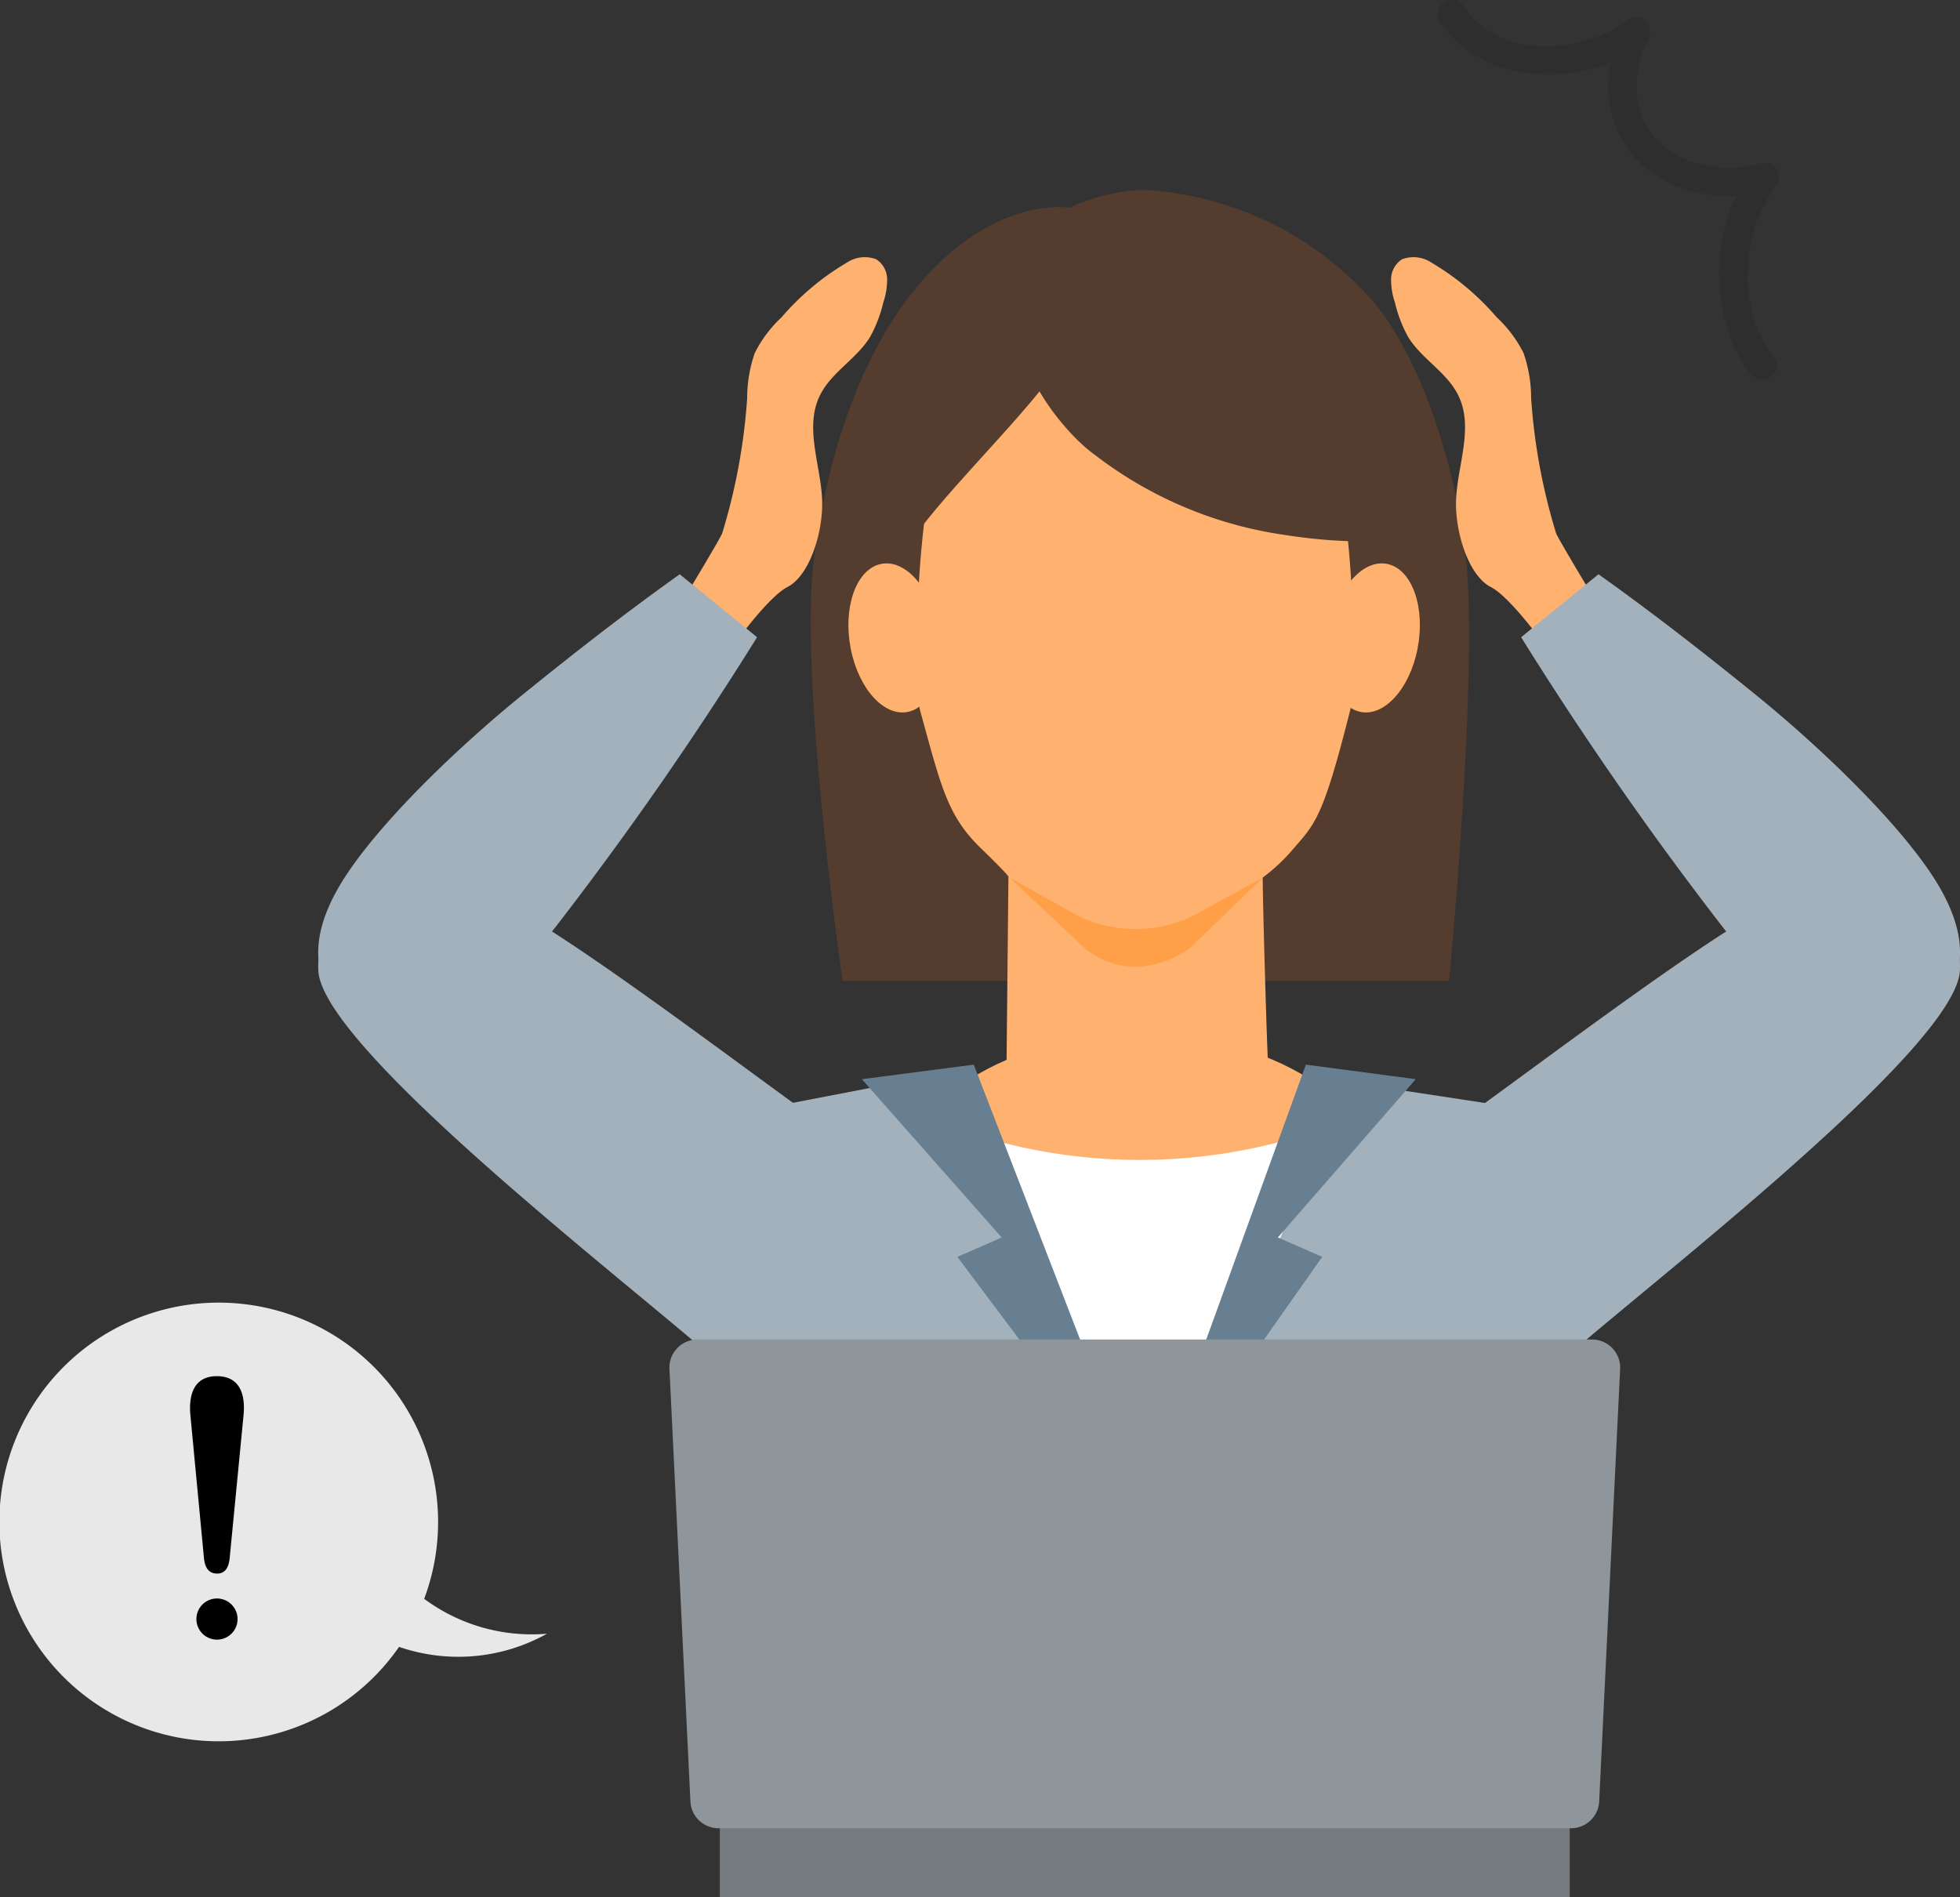
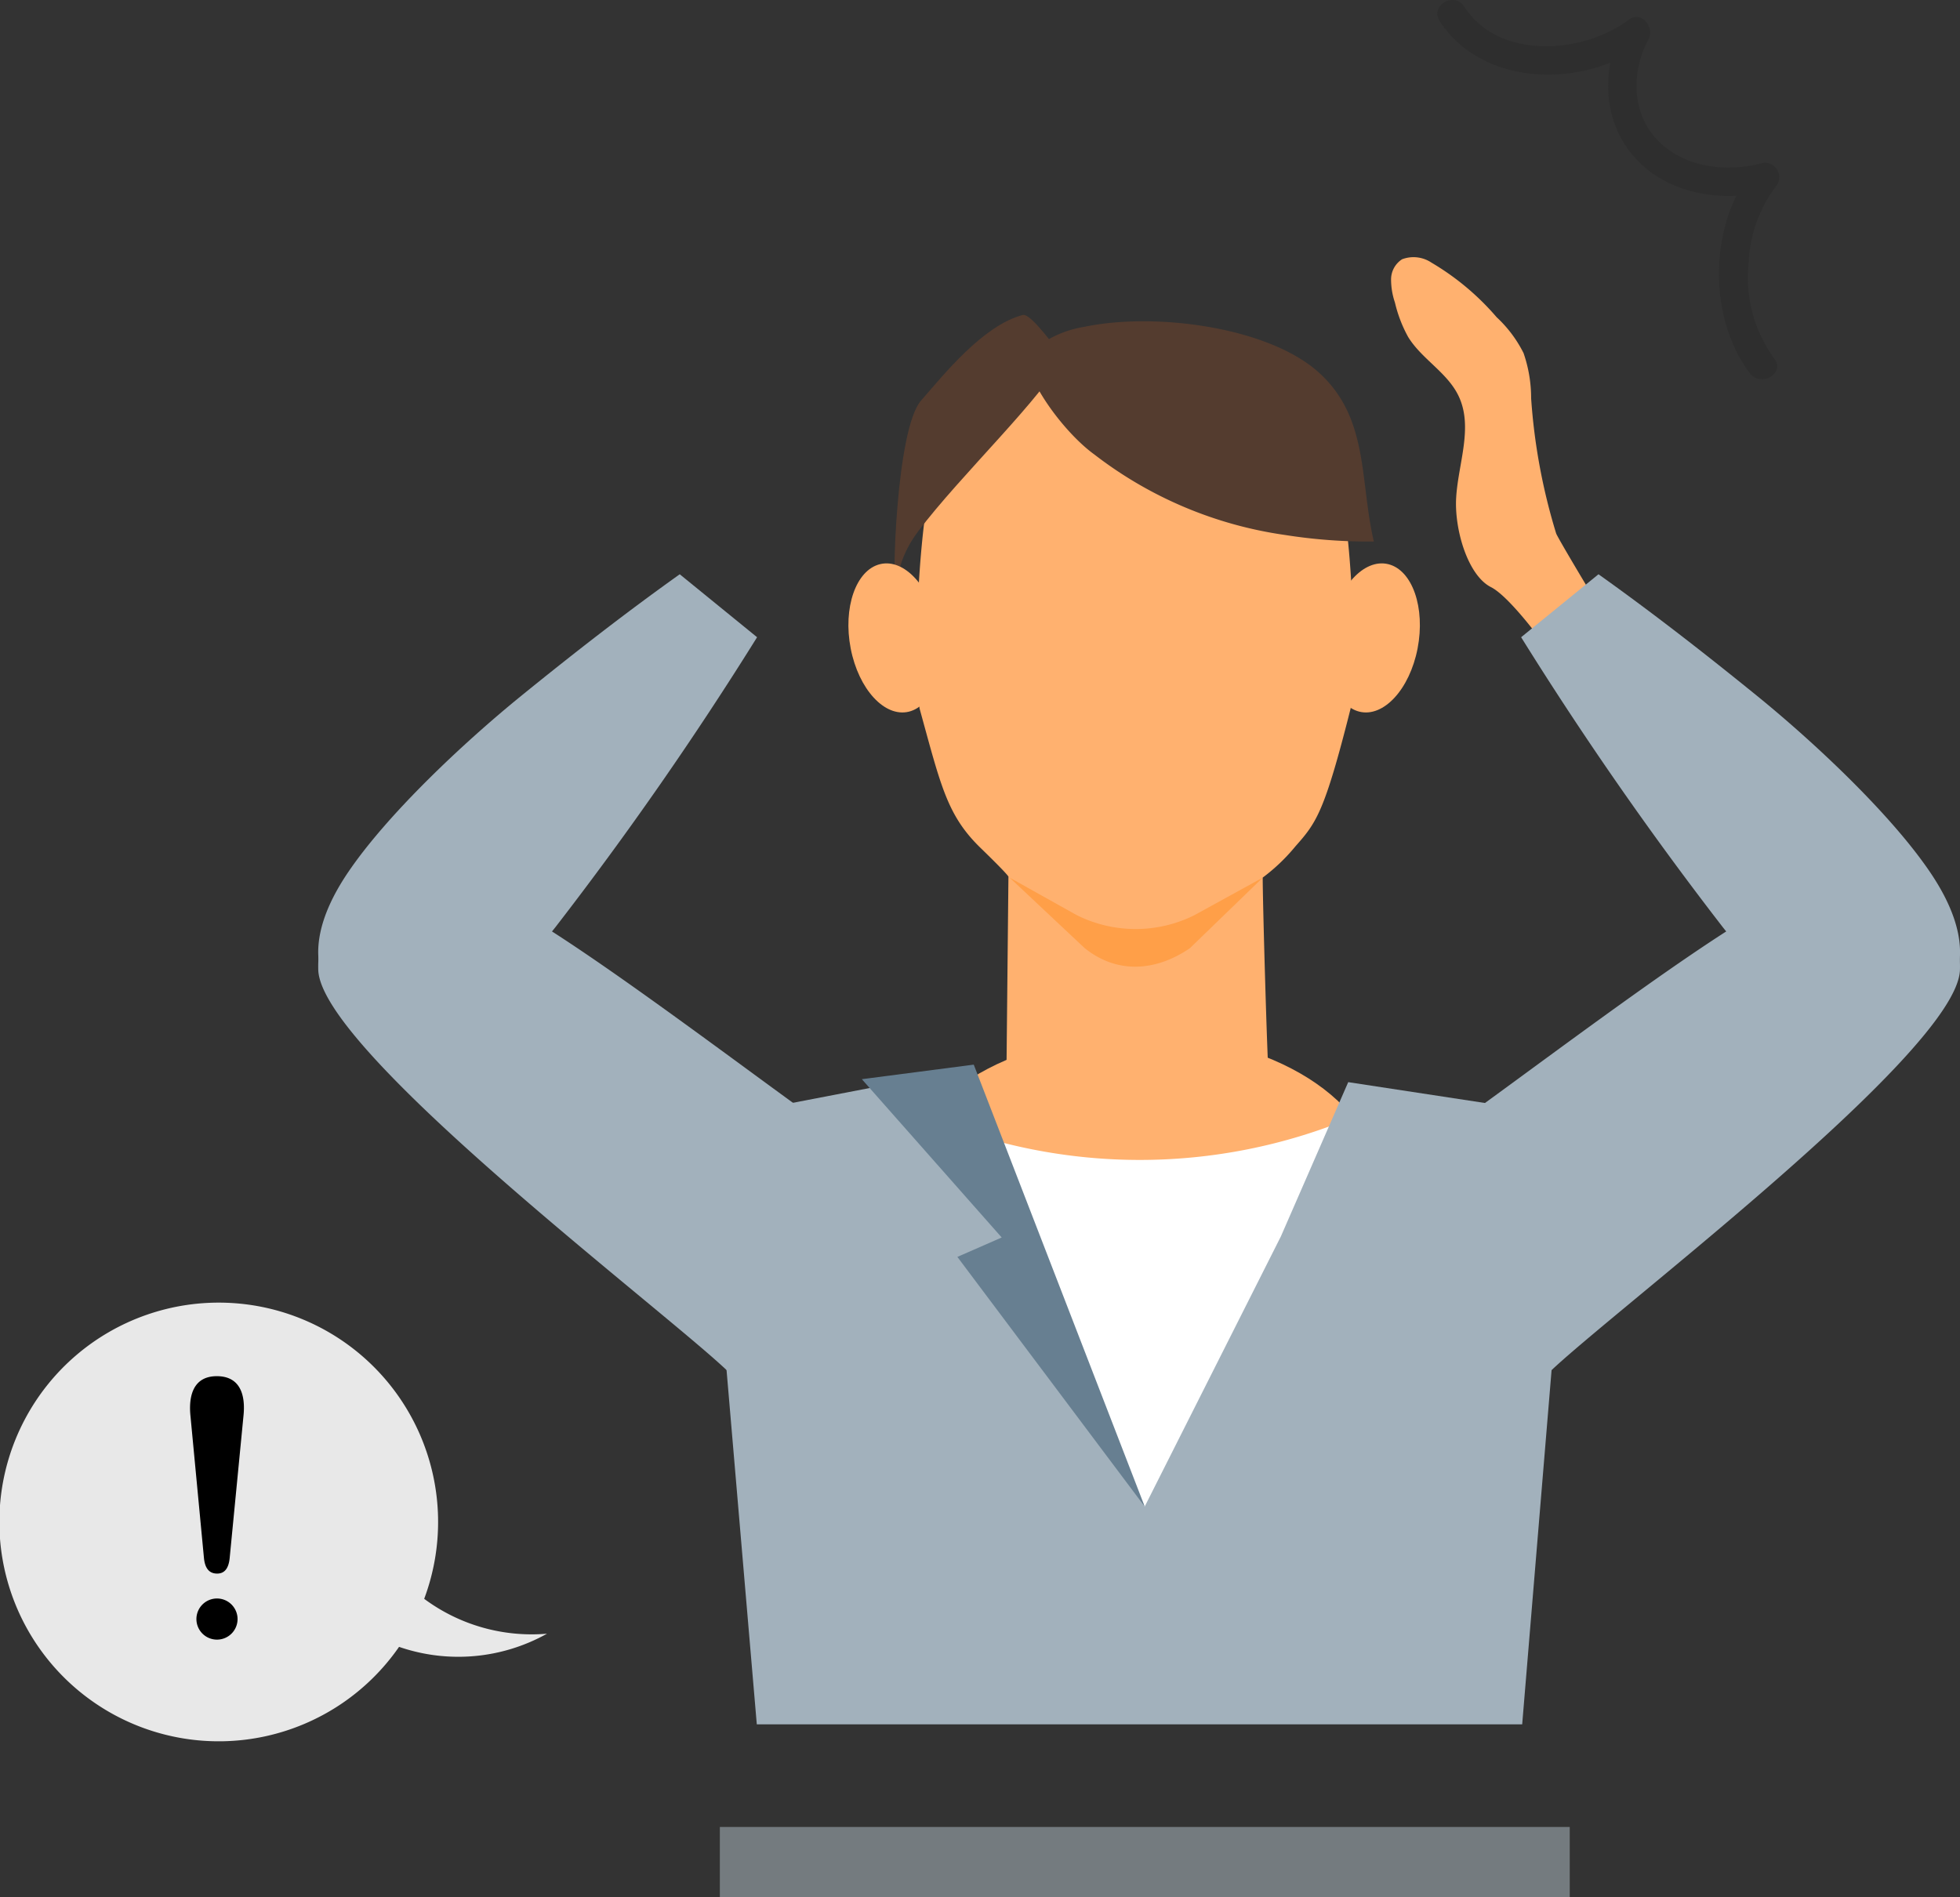
<svg xmlns="http://www.w3.org/2000/svg" id="グループ_121123" data-name="グループ 121123" width="191.034" height="184.958" viewBox="0 0 191.034 184.958">
  <rect x="0" y="0" width="191.034" height="184.958" fill="#333333" stroke="none" />
  <defs>
    <clipPath id="clip-path">
      <rect id="長方形_150697" data-name="長方形 150697" width="191.034" height="184.958" fill="none" />
    </clipPath>
  </defs>
  <g id="グループ_121127" data-name="グループ 121127" clip-path="url(#clip-path)">
    <path id="パス_71536" data-name="パス 71536" d="M134.346,115.514c0,8.118-10.411,14.7-23.254,14.7s-23.253-6.581-23.253-14.7,10.411-14.7,23.253-14.7,23.254,6.581,23.254,14.7" fill="#ffb16f" />
    <path id="パス_71537" data-name="パス 71537" d="M131.705,108.968,111.679,151.6l-21.2-42.63a53.848,53.848,0,0,0,41.225,0" fill="#fff" />
    <path id="パス_71538" data-name="パス 71538" d="M151.882,125.667c-.983-5.983,4.947-14.445,0-17.055l-20.476-3.124-6.567,15.046-13.277,26.339L98.615,119.636,87.749,105.488,71.054,108.7c-4.408,2.326-.321,10.674-.992,16.043l3.7,43.347h74.6Z" fill="#a2b1bc" />
-     <path id="パス_71539" data-name="パス 71539" d="M106.591,37.217C102.033,40.038,97.8,46.349,95.055,51a49.444,49.444,0,0,0-3.988,9.628,10.91,10.91,0,0,0-.211,3.5C91.98,75.33,93.446,74.776,99.113,83.8c2.9,4.473,1.323,11.818,1.323,11.818H82.121s-4.316-29.8-2.761-41.351c3.73-27.7,18.339-35.755,26.242-33.8,2.367.586,13.646-.571,14.195,1.5,1.1,4.155.467,10.486-1.4,13.7-2.33,4-7.854-.894-11.8,1.55" fill="#543c2f" />
-     <path id="パス_71540" data-name="パス 71540" d="M114.494,45.419c4.322,3.045,9,5.672,12.82,9.3a10.844,10.844,0,0,1,3.012,5.908,13.843,13.843,0,0,1,.211,3.5c-1.2,11.207-3.389,12.9-9.179,21.394-3.292,4.891-.109,10.1-.109,10.1h19.98s2.889-29.765,1.637-41.352c-.856-7.915-4.191-19.79-9.718-25.648a32.073,32.073,0,0,0-21.509-10.1c-2.44-.111-8.661,1.38-9.21,3.455-1.1,4.155-.467,10.485,1.4,13.7,2.33,4,6.87,7.08,10.66,9.751" fill="#543c2f" />
    <path id="パス_71541" data-name="パス 71541" d="M127.254,38.529c-2.243-1.824-31-1.824-33.242,0-4.581,3.725-5.1,25.3-4.384,30.54C91.7,76.584,92.3,79.48,95.57,82.654c2.894,2.812,2.718,2.812,2.718,2.812l-.2,19.755c2.68,2.44,25.331,2.467,25.584,0-.153-1.449-.612-17.611-.6-19.673a18.146,18.146,0,0,0,3.184-3.041c2.033-2.3,2.821-3.259,5.383-13.438.711-5.245.2-26.815-4.384-30.54" fill="#ffb16f" />
    <path id="パス_71542" data-name="パス 71542" d="M98.4,85.548l6.5,3.635a12.83,12.83,0,0,0,11.5.037l6.682-3.672-7.113,6.887c-3.447,2.343-7.2,2.46-10.273-.031Z" fill="#ff9f48" />
    <path id="パス_71543" data-name="パス 71543" d="M99.885,34.1c.083,3.127,3.995,8.211,6.795,10.217a39.475,39.475,0,0,0,18.56,7.832,52.152,52.152,0,0,0,8.664.638c-1.4-5.984-.456-12.021-5.345-16.459s-15.931-5.921-22.851-4.472a10.4,10.4,0,0,0-6,3.183" fill="#543c2f" />
    <path id="パス_71544" data-name="パス 71544" d="M103.649,34.709c-1.8,3.839-10.081,11.652-14.168,17.1-2.65,3.533-1.8,6.1-2.173,5.844-.395-.27.023-15.811,2.461-18.6,2.261-2.592,6.05-7.33,9.911-8.348.837-.222,3.343,3.531,3.969,4.008" fill="#543c2f" />
    <path id="パス_71545" data-name="パス 71545" d="M91.439,61.151c.773,3.972-.509,7.654-2.862,8.225s-4.889-2.185-5.662-6.157.509-7.654,2.863-8.225,4.888,2.185,5.661,6.157" fill="#ffb16f" />
    <path id="パス_71546" data-name="パス 71546" d="M129.643,61.151c-.774,3.972.508,7.654,2.862,8.225s4.888-2.185,5.661-6.157-.508-7.654-2.863-8.225-4.888,2.185-5.66,6.157" fill="#ffb16f" />
-     <path id="パス_71547" data-name="パス 71547" d="M76.733,57.232c2.251-1.141,3.573-5.61,3.389-8.714-.2-3.366-1.7-6.911-.215-9.959,1.1-2.265,3.588-3.569,4.9-5.72a13.1,13.1,0,0,0,1.283-3.349,6.992,6.992,0,0,0,.376-2.28A2.334,2.334,0,0,0,85.4,25.273a3.143,3.143,0,0,0-2.863.329,25.272,25.272,0,0,0-6.354,5.322,12.221,12.221,0,0,0-2.623,3.5,13.444,13.444,0,0,0-.737,4.4,58.305,58.305,0,0,1-2.437,13.172c-.1.341-3.8,6.532-4.014,6.815-.3.4,5.343,3.785,5.343,3.785s3.228-4.453,5.022-5.362" fill="#ffb16f" />
    <path id="パス_71548" data-name="パス 71548" d="M71.585,134.322c-4.26-4.667-40.375-31.586-40.566-39.8-.1-4.145,1.879-8.7,6.525-9.431,4.313-.677,8.836,1.426,12.563,3.478,7.663,4.218,24.339,17.03,31.248,21.849a8,8,0,0,1,2.267,2.045c.885,1.431.212,2.976-.576,4.318a39.786,39.786,0,0,1-12.482,12.781" fill="#a2b1bc" />
    <path id="パス_71549" data-name="パス 71549" d="M33.355,97.93c1.978,1.387,9.521,6.657,20.786-7.556A340.3,340.3,0,0,0,73.79,62.117L66.253,55.98c-5.287,3.763-10.4,7.751-15.425,11.83-5.712,4.639-13.076,11.577-16.894,17.212-6.211,9.167-.579,12.908-.579,12.908" fill="#a2b1bc" />
    <path id="パス_71550" data-name="パス 71550" d="M145.316,57.232c-2.251-1.141-3.573-5.61-3.389-8.714.2-3.366,1.7-6.911.215-9.959-1.1-2.265-3.588-3.569-4.9-5.72a13.1,13.1,0,0,1-1.283-3.349,6.992,6.992,0,0,1-.376-2.28,2.334,2.334,0,0,1,1.074-1.937,3.143,3.143,0,0,1,2.863.329,25.272,25.272,0,0,1,6.354,5.322,12.221,12.221,0,0,1,2.623,3.5,13.444,13.444,0,0,1,.737,4.4,58.3,58.3,0,0,0,2.437,13.172c.1.341,3.795,6.532,4.014,6.815.3.4-5.343,3.785-5.343,3.785s-3.228-4.453-5.022-5.362" fill="#ffb16f" />
    <path id="パス_71551" data-name="パス 71551" d="M150.464,134.322c4.26-4.667,40.375-31.586,40.566-39.8.1-4.145-1.879-8.7-6.525-9.431-4.313-.677-8.836,1.426-12.563,3.478-7.663,4.218-24.339,17.03-31.248,21.849a8,8,0,0,0-2.267,2.045c-.885,1.431-.212,2.976.576,4.318a39.786,39.786,0,0,0,12.482,12.781" fill="#a2b1bc" />
    <path id="パス_71552" data-name="パス 71552" d="M188.694,97.93c-1.978,1.387-9.521,6.657-20.786-7.556a340.3,340.3,0,0,1-19.649-28.257L155.8,55.98c5.287,3.763,10.4,7.751,15.425,11.83,5.712,4.639,13.076,11.577,16.894,17.212,6.211,9.167.579,12.908.579,12.908" fill="#a2b1bc" />
    <path id="パス_71553" data-name="パス 71553" d="M111.579,146.874,94.908,103.781,84,105.2l13.632,15.431-4.32,1.892Z" fill="#677f91" />
-     <path id="パス_71554" data-name="パス 71554" d="M111.579,147.106l15.7-43.325,10.71,1.417-13.438,15.431,4.32,1.892Z" fill="#677f91" />
    <rect id="長方形_150696" data-name="長方形 150696" width="82.835" height="6.864" transform="translate(70.161 178.094)" fill="#747b7f" />
-     <path id="パス_71555" data-name="パス 71555" d="M153.128,178.219H70.03a2.74,2.74,0,0,1-2.737-2.607L65.25,133.448a2.739,2.739,0,0,1,2.737-2.872h87.184a2.739,2.739,0,0,1,2.737,2.872l-2.043,42.164a2.74,2.74,0,0,1-2.737,2.607" fill="#8e969b" />
    <path id="パス_71556" data-name="パス 71556" d="M140.311,2.043c4.182,6.487,14.13,6.585,19.873,2.254l-1.9-1.9c-2.261,4.168-2.164,9.486,1.162,13.082,3.234,3.5,8.536,4.292,12.973,3.11l-1.35-2.32c-4.53,5.311-4.689,14.608-.517,20.11,1.065,1.406,3.477.024,2.4-1.4a13.429,13.429,0,0,1-2.513-9.44,13.286,13.286,0,0,1,2.6-7.306,1.4,1.4,0,0,0-1.351-2.32c-3.4.905-7.441.434-10.03-2.145-2.668-2.658-2.687-6.8-.97-9.969.6-1.114-.717-2.79-1.9-1.9-4.451,3.357-12.674,4.018-16.075-1.258-.965-1.5-3.369-.106-2.4,1.4" fill="#2e2e2e" />
    <path id="パス_71557" data-name="パス 71557" d="M53.311,159.255a17.58,17.58,0,0,1-11.967-3.4,21.381,21.381,0,1,0-2.449,4.682,17.724,17.724,0,0,0,14.416-1.281" fill="#e8e8e8" />
    <path id="パス_71558" data-name="パス 71558" d="M23.154,157.817a2.005,2.005,0,1,1-2.017-1.995,2.008,2.008,0,0,1,2.017,1.995m-.769-5.932c-.095.931-.45,1.509-1.22,1.509-.8,0-1.189-.546-1.286-1.509l-1.317-13.878c-.159-1.575.064-3.856,2.57-3.856,2.345,0,2.8,1.928,2.6,3.856Z" />
  </g>
</svg>